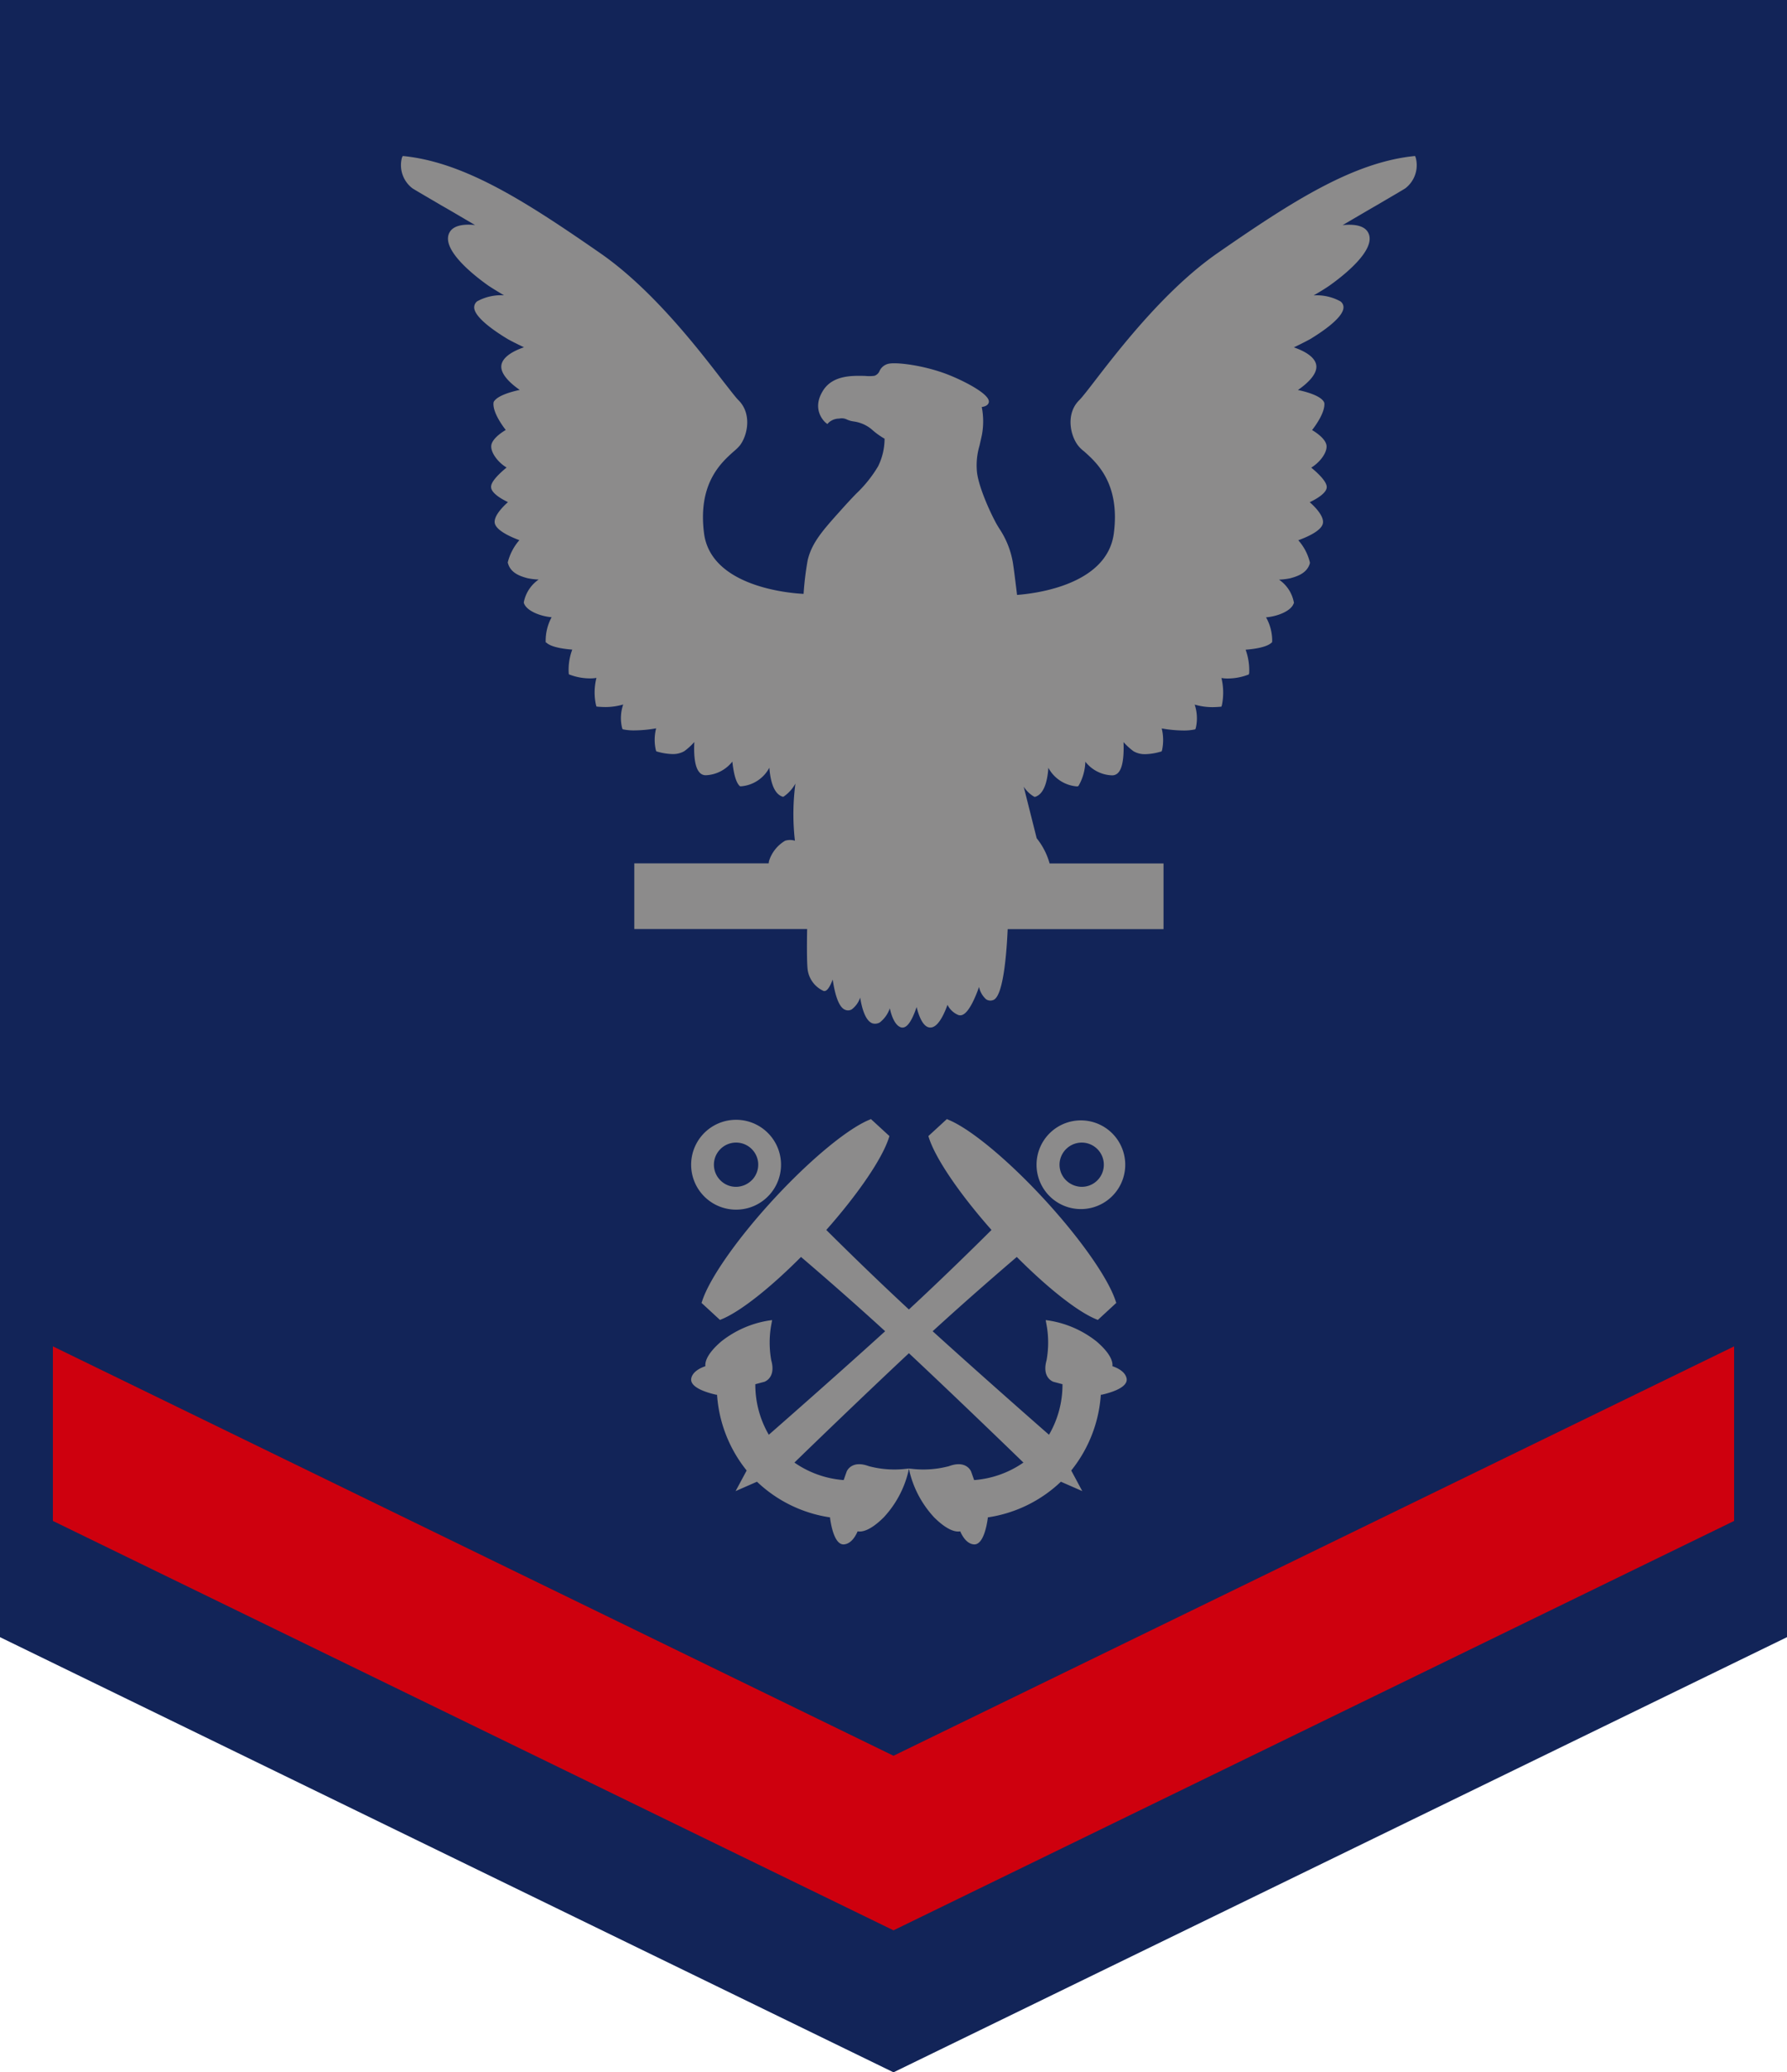
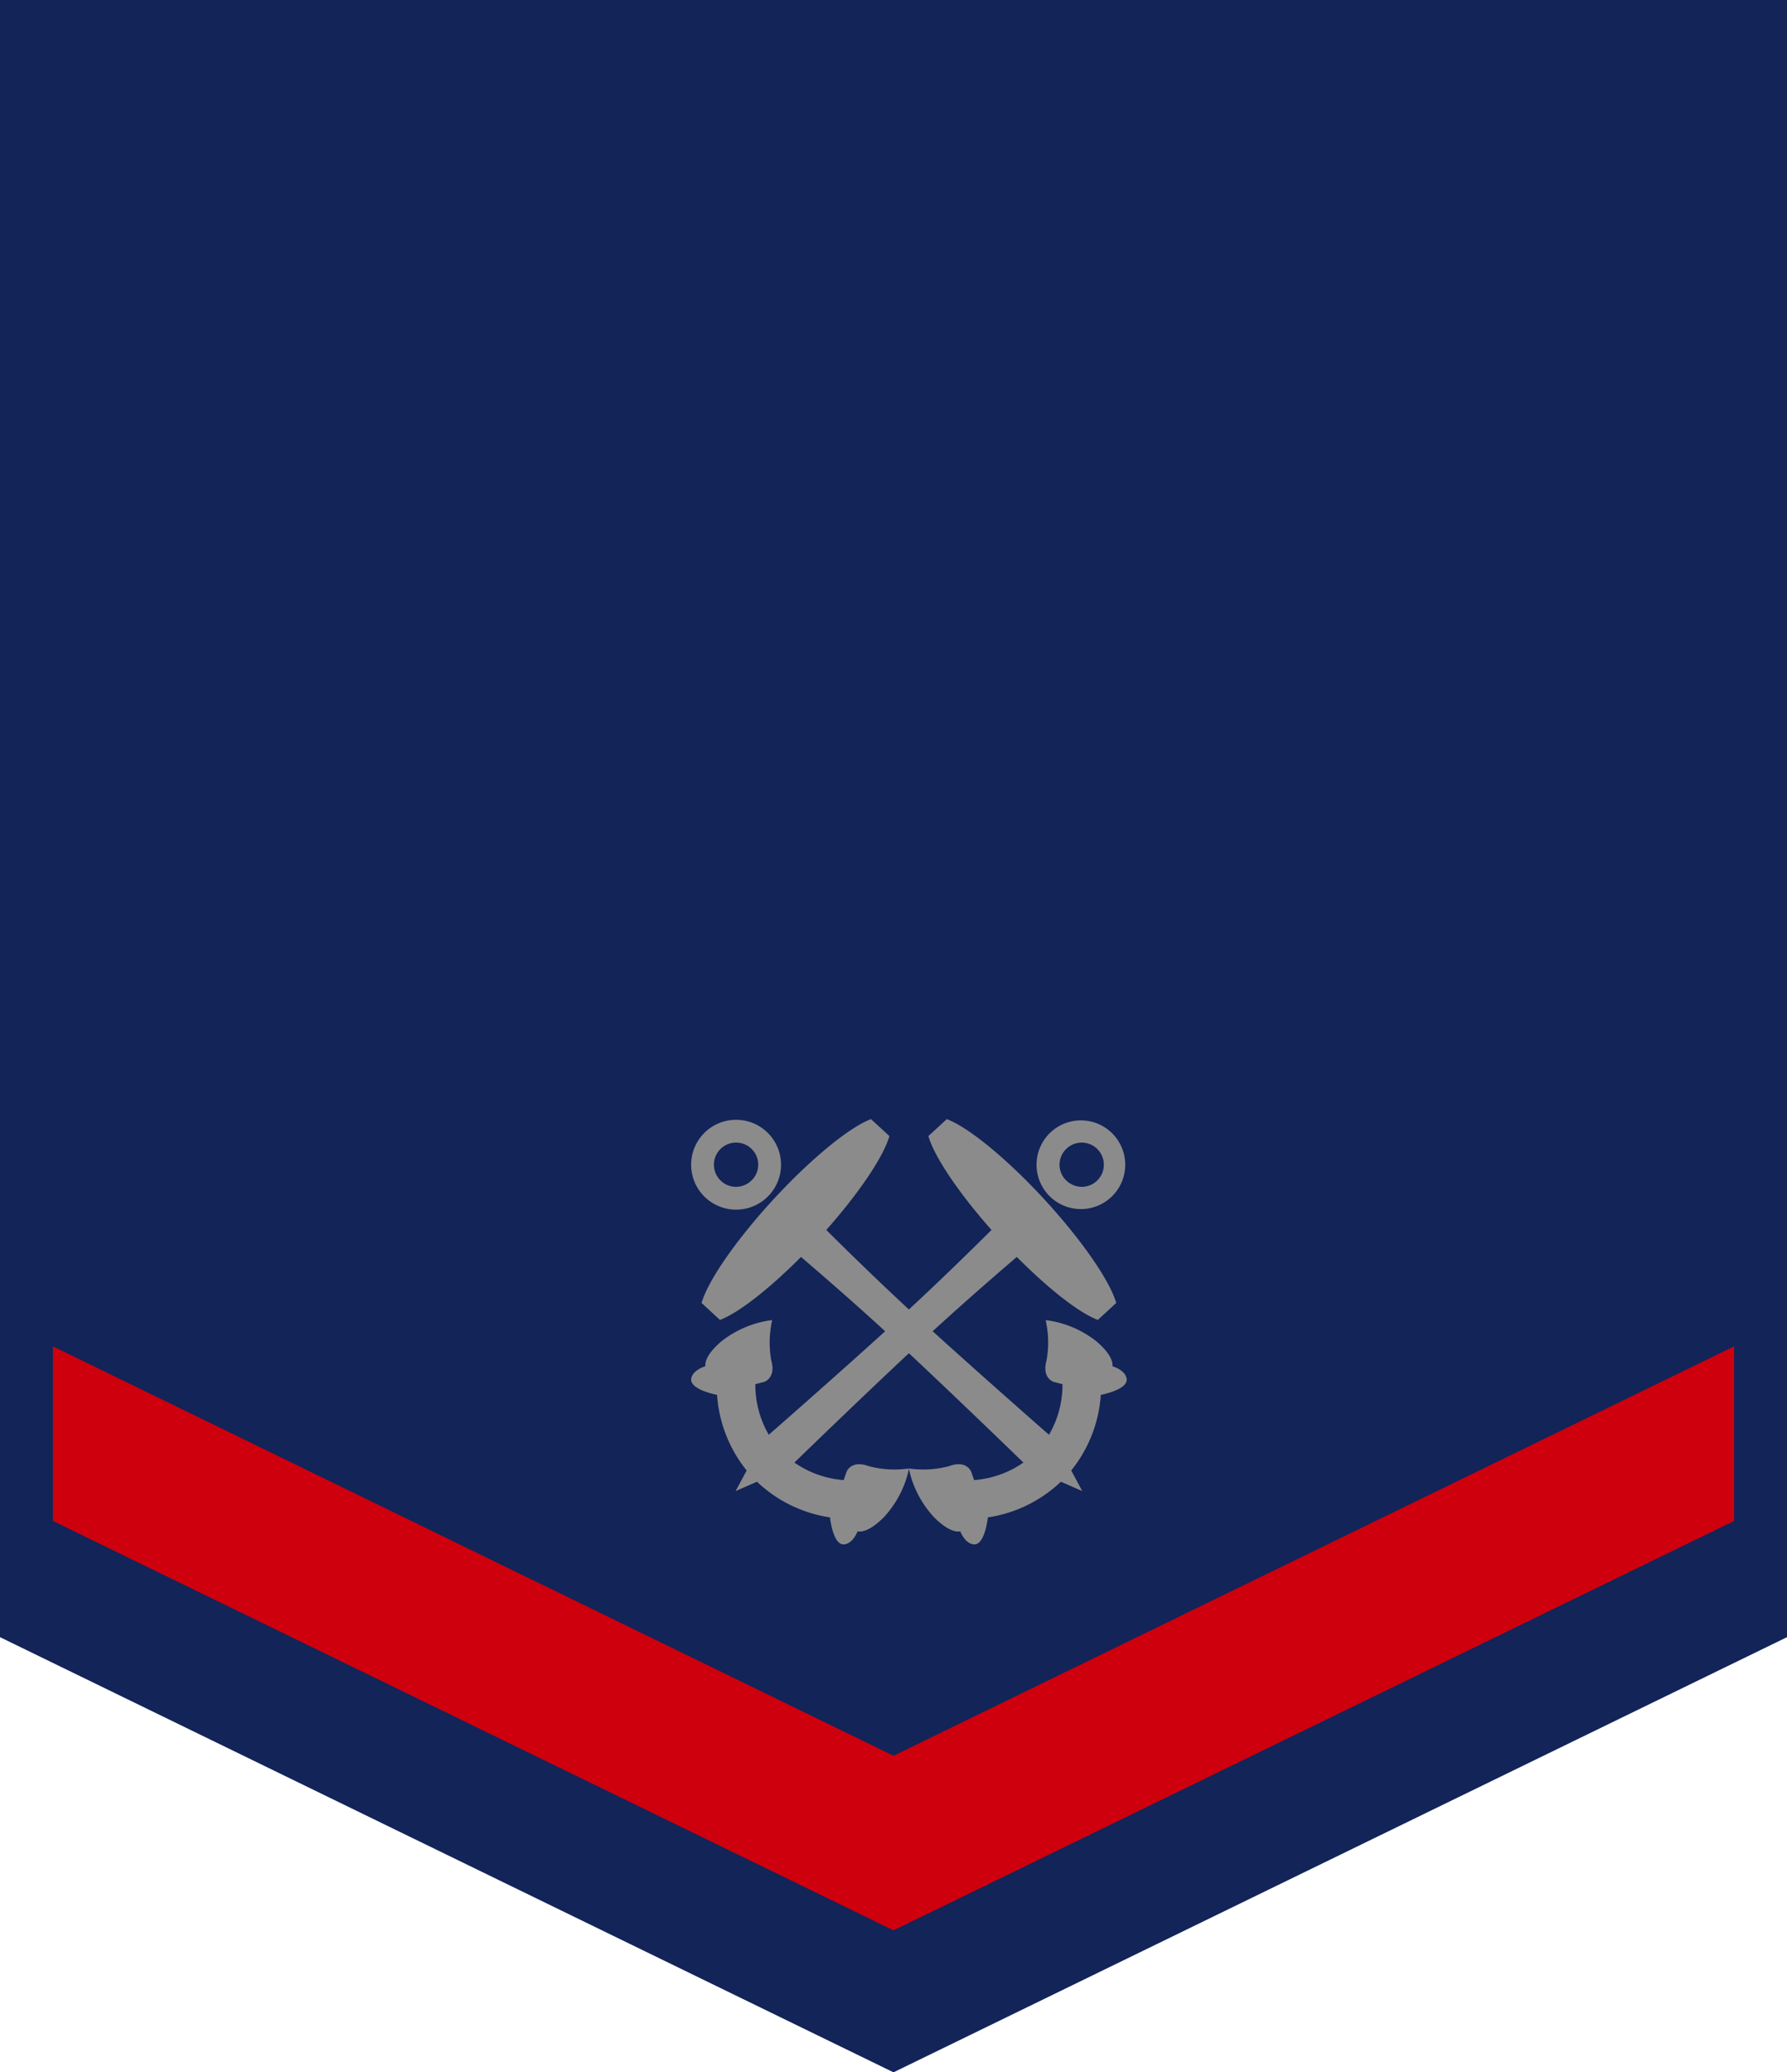
<svg xmlns="http://www.w3.org/2000/svg" width="270" height="313.036" viewBox="0 0 270 313.036">
  <g id="Group_15095" data-name="Group 15095" transform="translate(-260.347 -716.014)">
    <path id="Path_4560" data-name="Path 4560" d="M260.347,716.014v247.3l135,65.732,135-65.732v-247.3Z" transform="translate(0 0)" fill="#122458" />
    <g id="Group_15094" data-name="Group 15094" transform="translate(320.907 739.579)">
-       <path id="Path_4561" data-name="Path 4561" d="M427.17,721.514l-.1-.256-.283.027c-9.247,1-18.468,6.951-29.544,14.626-7.881,5.464-14.833,14.478-18.567,19.322-1.11,1.443-1.932,2.5-2.372,2.934-2.009,2.009-1.366,5.253-.153,6.826a4.922,4.922,0,0,0,.9.876c1.91,1.7,5.464,4.844,4.507,12.366-1.029,8.061-12.541,9.167-14.626,9.324-.157-1.317-.31-2.525-.44-3.532-.049-.386-.1-.746-.153-1.078v-.027a13.218,13.218,0,0,0-1.986-5.23c-.153-.229-.306-.49-.463-.746-1.182-2.112-2.934-6.156-3.038-8.241a10.421,10.421,0,0,1,.413-3.712c.1-.463.229-1,.359-1.622a11.1,11.1,0,0,0-.027-4.2c.413-.054.926-.207,1.056-.669.337-1.186-3.581-3.168-5.716-4.044-3.581-1.5-8.012-2.089-9.378-1.829a1.961,1.961,0,0,0-1.393,1.078,1.289,1.289,0,0,1-.773.75,5.675,5.675,0,0,1-1.389.022c-1.905-.049-4.79-.126-6.286,2.063-2.036,3.037.261,4.969.261,4.969l.283.234.256-.256a2.385,2.385,0,0,1,1.546-.566,1.735,1.735,0,0,1,1.132.126,3.619,3.619,0,0,0,1.083.31,5.4,5.4,0,0,1,2.651,1.159,11.33,11.33,0,0,0,1.986,1.443,9.478,9.478,0,0,1-.979,4.17,19.192,19.192,0,0,1-3.3,4.125c-.7.719-1.443,1.519-2.319,2.5-2.755,3.065-4.4,4.92-5.024,7.572a45.418,45.418,0,0,0-.615,5.073c-2.139-.1-14.011-1.083-15.044-9.167-.953-7.522,2.6-10.667,4.507-12.366a7.428,7.428,0,0,0,.9-.876c1.209-1.573,1.829-4.817-.18-6.826-.44-.436-1.236-1.492-2.373-2.934-3.734-4.844-10.663-13.858-18.567-19.322-11.076-7.675-20.275-13.624-29.522-14.626l-.283-.027-.126.256a4.4,4.4,0,0,0,1.568,4.61c.386.256,2.036,1.213,4.534,2.678,1.416.8,3.092,1.806,4.947,2.885-1.443-.153-3.195-.049-3.837,1.083-1.5,2.629,4.12,6.852,5.873,8.088.589.386,1.416.9,2.341,1.442a7.547,7.547,0,0,0-4.044.9,1.156,1.156,0,0,0-.463.975c.1,1.676,3.914,4.044,5.073,4.741.413.234,1.317.7,2.449,1.236-1.209.413-3.119,1.262-3.4,2.629-.283,1.442,1.573,2.988,2.759,3.811-1.317.283-3.451.876-3.941,1.829l-.027.157c-.1,1.366,1.236,3.271,1.856,4.066-.75.44-2.139,1.42-2.193,2.422-.049,1.11,1.132,2.552,2.319,3.249-.9.746-2.4,2.085-2.341,2.961.022.9,1.568,1.8,2.548,2.265-.746.67-2.085,2.009-2.009,3.064.1,1.213,2.548,2.242,3.734,2.683a8.057,8.057,0,0,0-1.752,3.348v.076l.027.049c.413,1.6,2.112,2.036,2.939,2.269a10.263,10.263,0,0,0,1.7.207,5.421,5.421,0,0,0-2.242,3.424v.076l.027.1c.463,1.235,2.7,1.986,4.174,2.089a7.455,7.455,0,0,0-.9,3.631v.153l.13.076c.773.723,2.885.957,3.887,1.034a8.673,8.673,0,0,0-.539,3.5l.027.234.2.076a8.69,8.69,0,0,0,3.015.539,5.475,5.475,0,0,0,.953-.076,8.888,8.888,0,0,0-.076,4.071l.076.256.234.027c.386.027.773.049,1.159.049a9.611,9.611,0,0,0,2.651-.386,6.263,6.263,0,0,0-.18,3.5l.076.234.207.049a7.981,7.981,0,0,0,1.6.13,19.619,19.619,0,0,0,3.271-.31,6.93,6.93,0,0,0-.049,3.271l.076.207.18.049a9,9,0,0,0,2.269.36,3.429,3.429,0,0,0,1.775-.436,9.465,9.465,0,0,0,1.519-1.388c-.076,1.388-.049,3.653.75,4.556a1.218,1.218,0,0,0,.876.463h.2a5.4,5.4,0,0,0,3.918-2.058c.126,1.132.386,2.885,1.029,3.6l.13.13h.18a5.3,5.3,0,0,0,4.251-2.808c.126,1.573.512,3.837,1.932,4.354l.153.049.13-.076a5.677,5.677,0,0,0,1.725-1.932,35.277,35.277,0,0,0-.076,8.632,2.553,2.553,0,0,0-1.469,0,5.438,5.438,0,0,0-2.449,3.087c-.027.13-.027.234-.049.337H309.1v9.917h26.116c-.027,1.182-.076,4.844.076,6.129a4.153,4.153,0,0,0,2.4,3.222c.2.05.692.126,1.388-1.725.256,1.775.8,4.2,1.905,4.583a1.093,1.093,0,0,0,.98-.077,3.674,3.674,0,0,0,1.263-1.779c.256,1.6.8,3.608,1.932,3.914a1.444,1.444,0,0,0,1.029-.153A4.558,4.558,0,0,0,347.708,850c.234,1.078.7,2.395,1.5,2.8a.811.811,0,0,0,.773.027c.746-.333,1.366-1.8,1.775-3.015.337,1.366.98,3.069,2.036,3.091h.054c1.159,0,2.085-2.058,2.575-3.424a3.2,3.2,0,0,0,1.6,1.519.871.871,0,0,0,.75-.049c.953-.467,1.878-2.629,2.418-4.175a3.413,3.413,0,0,0,1.083,1.878,1.167,1.167,0,0,0,1.056.1c1.622-.539,2.063-7.9,2.188-10.713h23.546v-9.917h-17.21a10.7,10.7,0,0,0-1.955-3.811l-1.959-7.783A4.747,4.747,0,0,0,369.447,818l.157.076.153-.049c1.415-.517,1.8-2.781,1.905-4.354a5.378,5.378,0,0,0,4.278,2.808h.18l.13-.13a7.811,7.811,0,0,0,1-3.6,5.355,5.355,0,0,0,3.941,2.058h.207a1.226,1.226,0,0,0,.876-.463c.773-.9.8-3.168.746-4.556a9.465,9.465,0,0,0,1.519,1.388,3.389,3.389,0,0,0,1.779.436,8.7,8.7,0,0,0,2.242-.36l.207-.049.076-.207a7.292,7.292,0,0,0-.054-3.271,19.618,19.618,0,0,0,3.249.31,7.819,7.819,0,0,0,1.6-.13l.229-.049.081-.234a6.517,6.517,0,0,0-.18-3.5,9.461,9.461,0,0,0,2.651.386c.386,0,.746-.022,1.132-.049l.26-.027.076-.256a9.345,9.345,0,0,0-.076-4.071,5.07,5.07,0,0,0,.953.076,8.653,8.653,0,0,0,2.988-.539l.2-.076.054-.234a9.164,9.164,0,0,0-.539-3.5c1-.077,3.087-.31,3.887-1.034l.1-.076.027-.153a7.222,7.222,0,0,0-.93-3.631c1.5-.1,3.739-.854,4.174-2.089l.054-.1-.027-.076a5.318,5.318,0,0,0-2.242-3.424,10.261,10.261,0,0,0,1.7-.207c.827-.234,2.525-.669,2.966-2.269v-.126a7.76,7.76,0,0,0-1.752-3.348c1.285-.468,3.658-1.469,3.734-2.683.076-1.056-1.236-2.395-2.009-3.064.98-.463,2.548-1.362,2.575-2.265.027-.876-1.442-2.216-2.346-2.961,1.186-.7,2.372-2.139,2.319-3.249-.05-1-1.443-1.982-2.188-2.422.62-.8,1.959-2.7,1.856-4.066l-.054-.157c-.49-.952-2.6-1.546-3.941-1.829,1.159-.8,3.042-2.341,2.759-3.811-.261-1.366-2.166-2.215-3.375-2.629,1.132-.539,2.009-1,2.444-1.236,1.159-.7,4.947-3.065,5.051-4.741a1.09,1.09,0,0,0-.463-.975,7.434,7.434,0,0,0-4.044-.9c.953-.539,1.775-1.056,2.341-1.442,1.752-1.236,7.369-5.459,5.873-8.088-.643-1.133-2.368-1.236-3.837-1.083,1.856-1.078,3.554-2.085,4.947-2.885,2.5-1.465,4.147-2.422,4.534-2.678A4.4,4.4,0,0,0,427.17,721.514Z" transform="translate(-273.824 -721.258)" fill="#8c8b8b" />
      <path id="Path_4562" data-name="Path 4562" d="M347.243,790.968c.072-.629-.211-1.865-2.4-3.743a15.486,15.486,0,0,0-7.176-3.154l-.508-.068.094.517a14.961,14.961,0,0,1,.036,5.563c-.746,2.683,1.042,3.235,1.051,3.244l1.357.36a14.984,14.984,0,0,1-2.036,7.634c-2.584-2.256-11.009-9.675-17.578-15.637,5.406-4.947,10.483-9.315,12.712-11.22,4.655,4.678,9.184,8.268,12.015,9.418l.229.094,2.791-2.575-.085-.225c-1.087-3.428-5.338-9.495-10.807-15.43s-11.162-10.65-14.491-12.011l-.216-.1-2.795,2.57.076.238c.993,3.15,4.646,8.5,9.459,13.943-2.112,2.107-7,6.934-12.478,12.011-5.482-5.078-10.362-9.9-12.483-12.011,4.817-5.441,8.47-10.793,9.463-13.943l.076-.238-2.795-2.57-.216.1c-3.33,1.361-9.032,6.089-14.491,12.011s-9.719,12-10.807,15.43l-.085.225,2.791,2.575.229-.094c2.831-1.151,7.36-4.74,12.016-9.418,2.229,1.905,7.306,6.273,12.712,11.22-6.565,5.963-14.995,13.381-17.578,15.637a15.032,15.032,0,0,1-2.036-7.634l1.357-.36c.009-.009,1.8-.562,1.052-3.244a15.063,15.063,0,0,1,.036-5.563l.094-.517-.508.068a15.5,15.5,0,0,0-7.176,3.154c-2.188,1.878-2.471,3.114-2.4,3.743-.651.216-1.946.778-2.139,1.869-.238,1.46,2.831,2.229,3.774,2.44l.126,0a20.427,20.427,0,0,0,4.476,11.445l-1.672,3.11,3.231-1.416a20.3,20.3,0,0,0,11.045,5.388l0,.13c.13.957.647,4.076,2.112,3.946,1.114-.094,1.779-1.335,2.049-1.968.62.121,1.874-.063,3.927-2.094a15.456,15.456,0,0,0,3.725-6.893l.1-.49.1.49a15.505,15.505,0,0,0,3.725,6.893c2.053,2.031,3.307,2.215,3.927,2.094.27.634.935,1.874,2.049,1.968,1.465.13,1.982-2.988,2.112-3.946l0-.13a20.3,20.3,0,0,0,11.045-5.388l3.231,1.416-1.667-3.11a20.447,20.447,0,0,0,4.471-11.445l.126,0c.944-.211,4.013-.98,3.774-2.44C349.189,791.745,347.9,791.184,347.243,790.968Zm-30.749,15.458h-.009l-.512.054a15.048,15.048,0,0,1-5.549-.418c-2.615-.961-3.307.773-3.321.786l-.467,1.321a14.989,14.989,0,0,1-7.441-2.646c2.494-2.427,10.775-10.42,17.3-16.518,6.52,6.1,14.8,14.091,17.3,16.518a15.016,15.016,0,0,1-7.446,2.646l-.467-1.321c-.014-.013-.706-1.748-3.321-.786a15.048,15.048,0,0,1-5.549.418Z" transform="translate(-239.726 -608.161)" fill="#8c8b8b" />
      <path id="Path_4563" data-name="Path 4563" d="M290.784,767.219a6.745,6.745,0,0,0,4.579-2.166l.1-.108a6.787,6.787,0,0,0-5.5-11.274,6.786,6.786,0,1,0,.822,13.548Zm2.934-6.974a3.321,3.321,0,0,1-.845,2.413,3.442,3.442,0,0,1-2.292,1.119,3.3,3.3,0,0,1-2.422-.831,3.335,3.335,0,0,1-.238-4.772,3.349,3.349,0,0,1,5.8,2.072Z" transform="translate(-239.723 -608.074)" fill="#8c8b8b" />
      <path id="Path_4564" data-name="Path 4564" d="M297.012,765.053a6.7,6.7,0,1,0-.1-.108Zm5.181-7.945a3.342,3.342,0,0,1,2.027,5.837,3.305,3.305,0,0,1-2.427.831,3.442,3.442,0,0,1-2.292-1.119,3.321,3.321,0,0,1-.845-2.413A3.363,3.363,0,0,1,302.193,757.108Z" transform="translate(-199.125 -608.074)" fill="#8c8b8b" />
    </g>
    <path id="Path_4565" data-name="Path 4565" d="M389.134,823.115,262.126,761.274v26.368l127.008,61.841,127.008-61.841V761.274Z" transform="translate(6.213 158.115)" fill="#ce000e" />
  </g>
</svg>